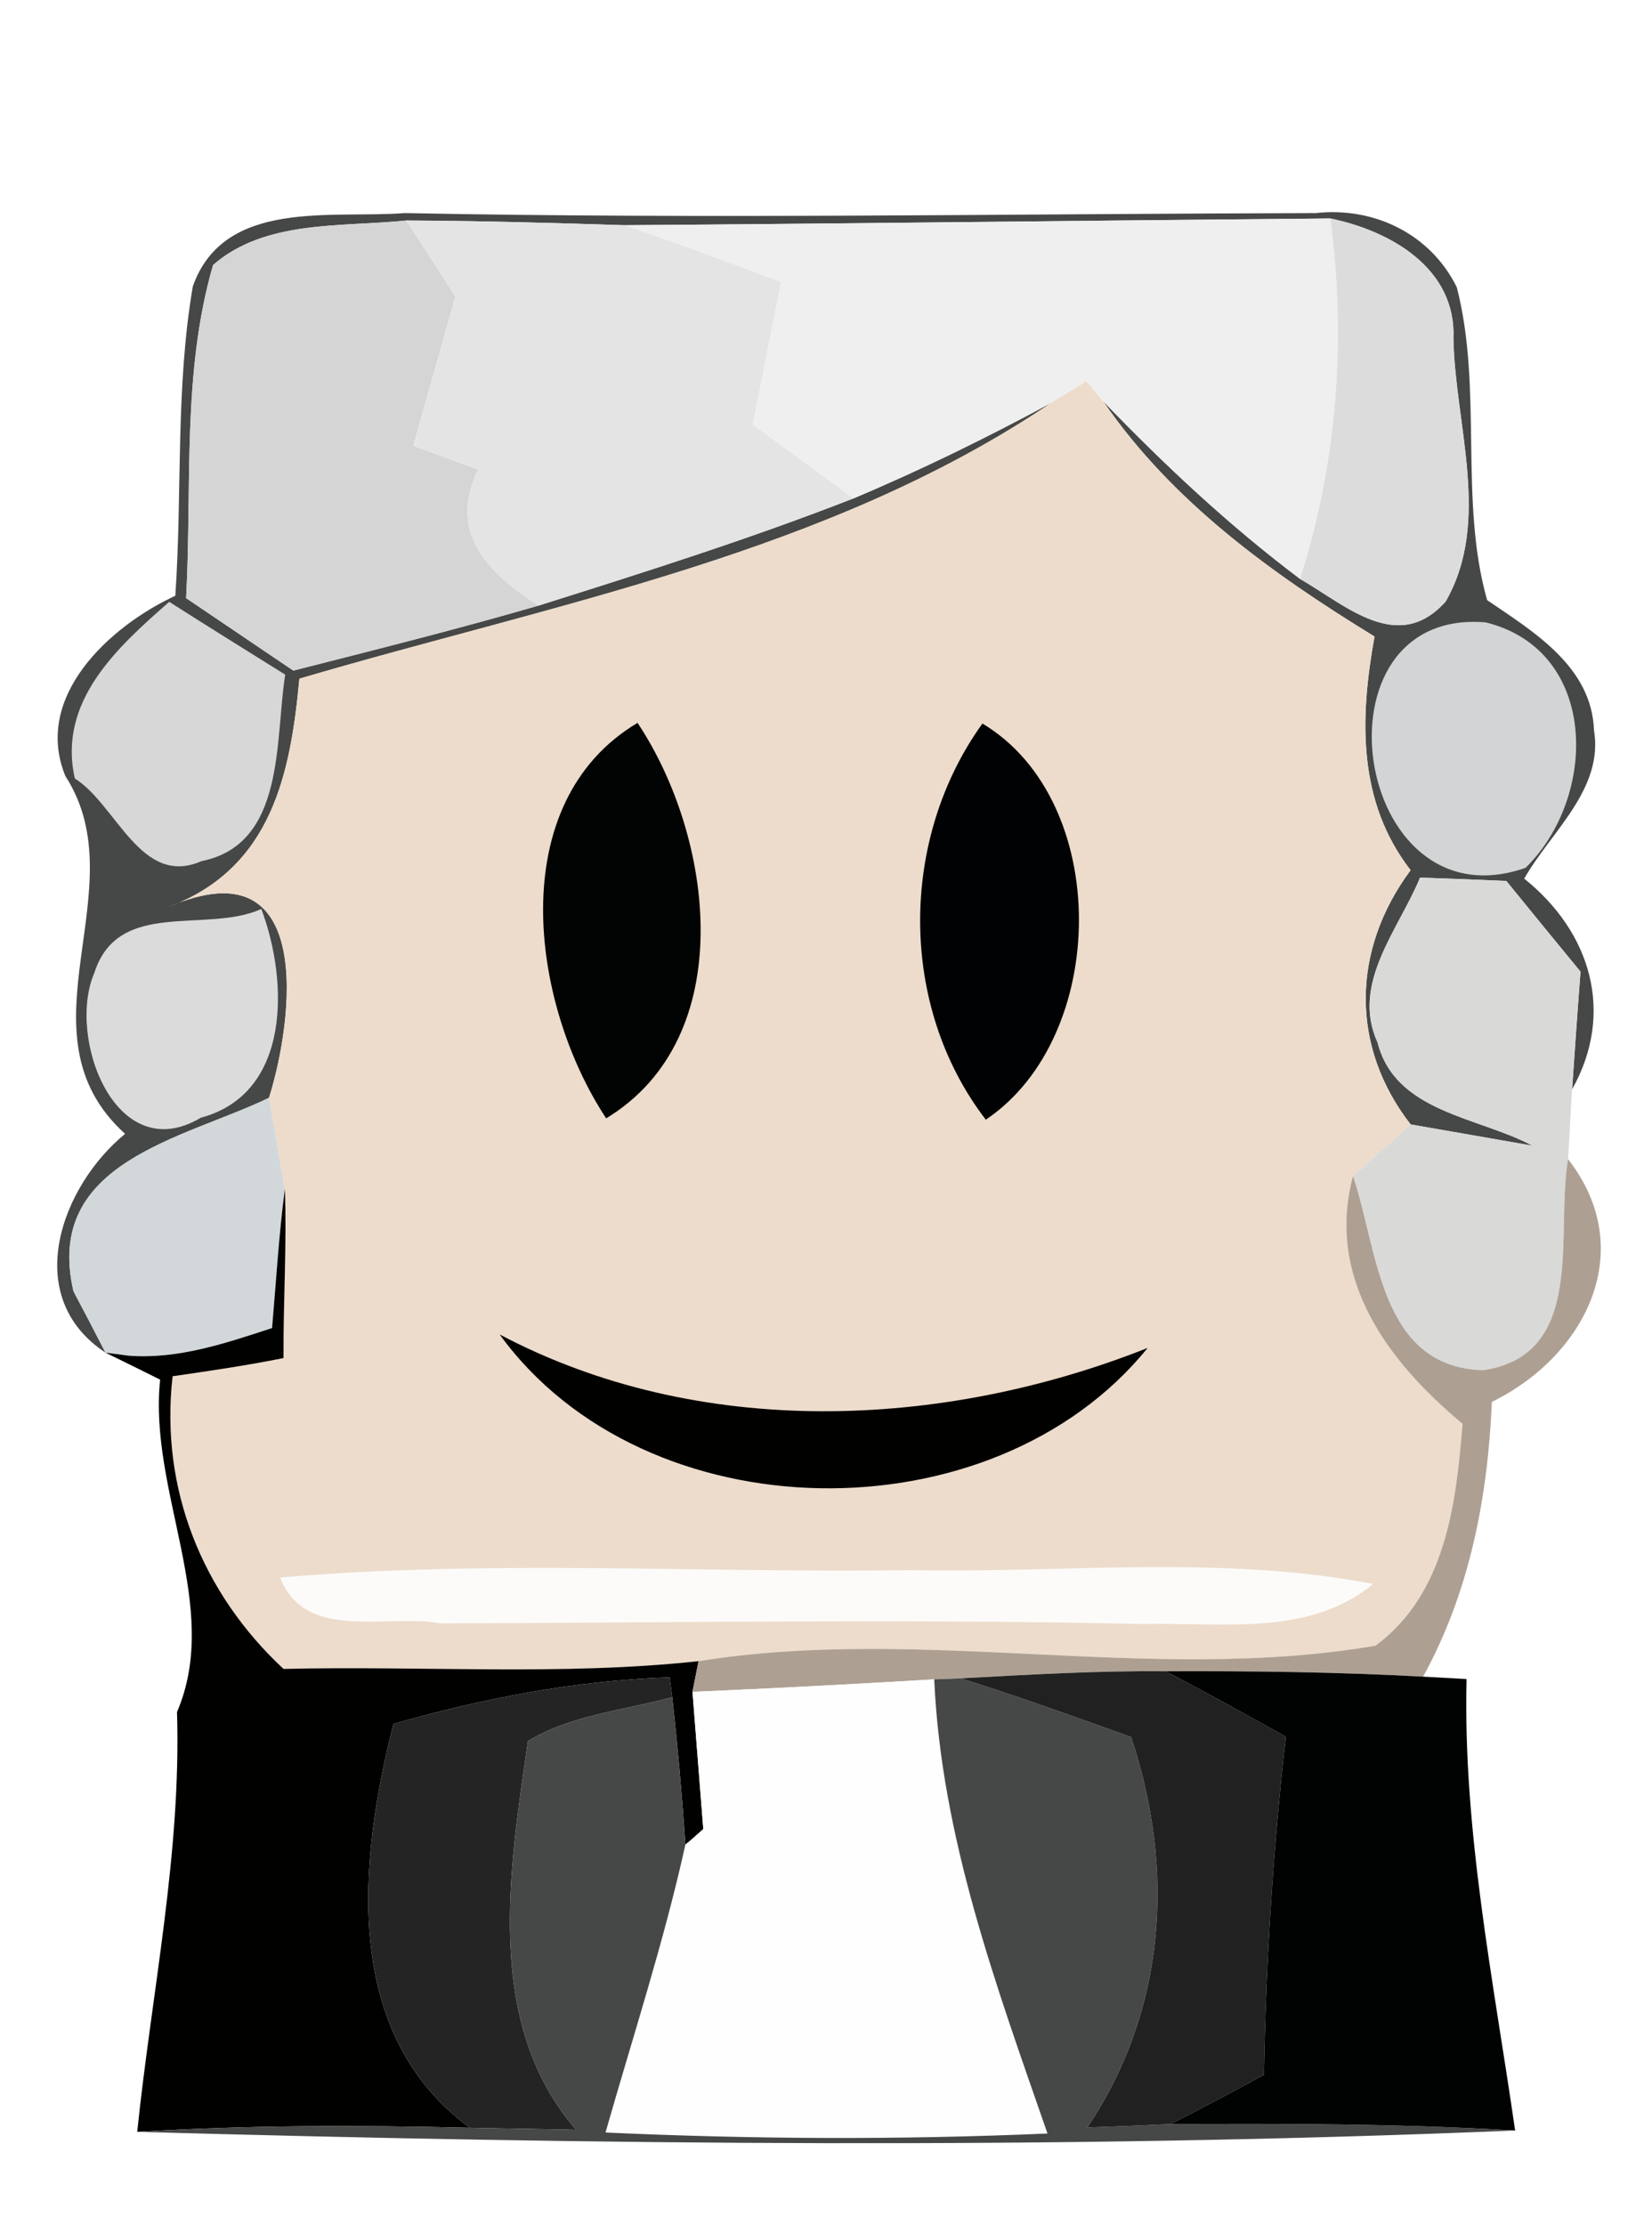
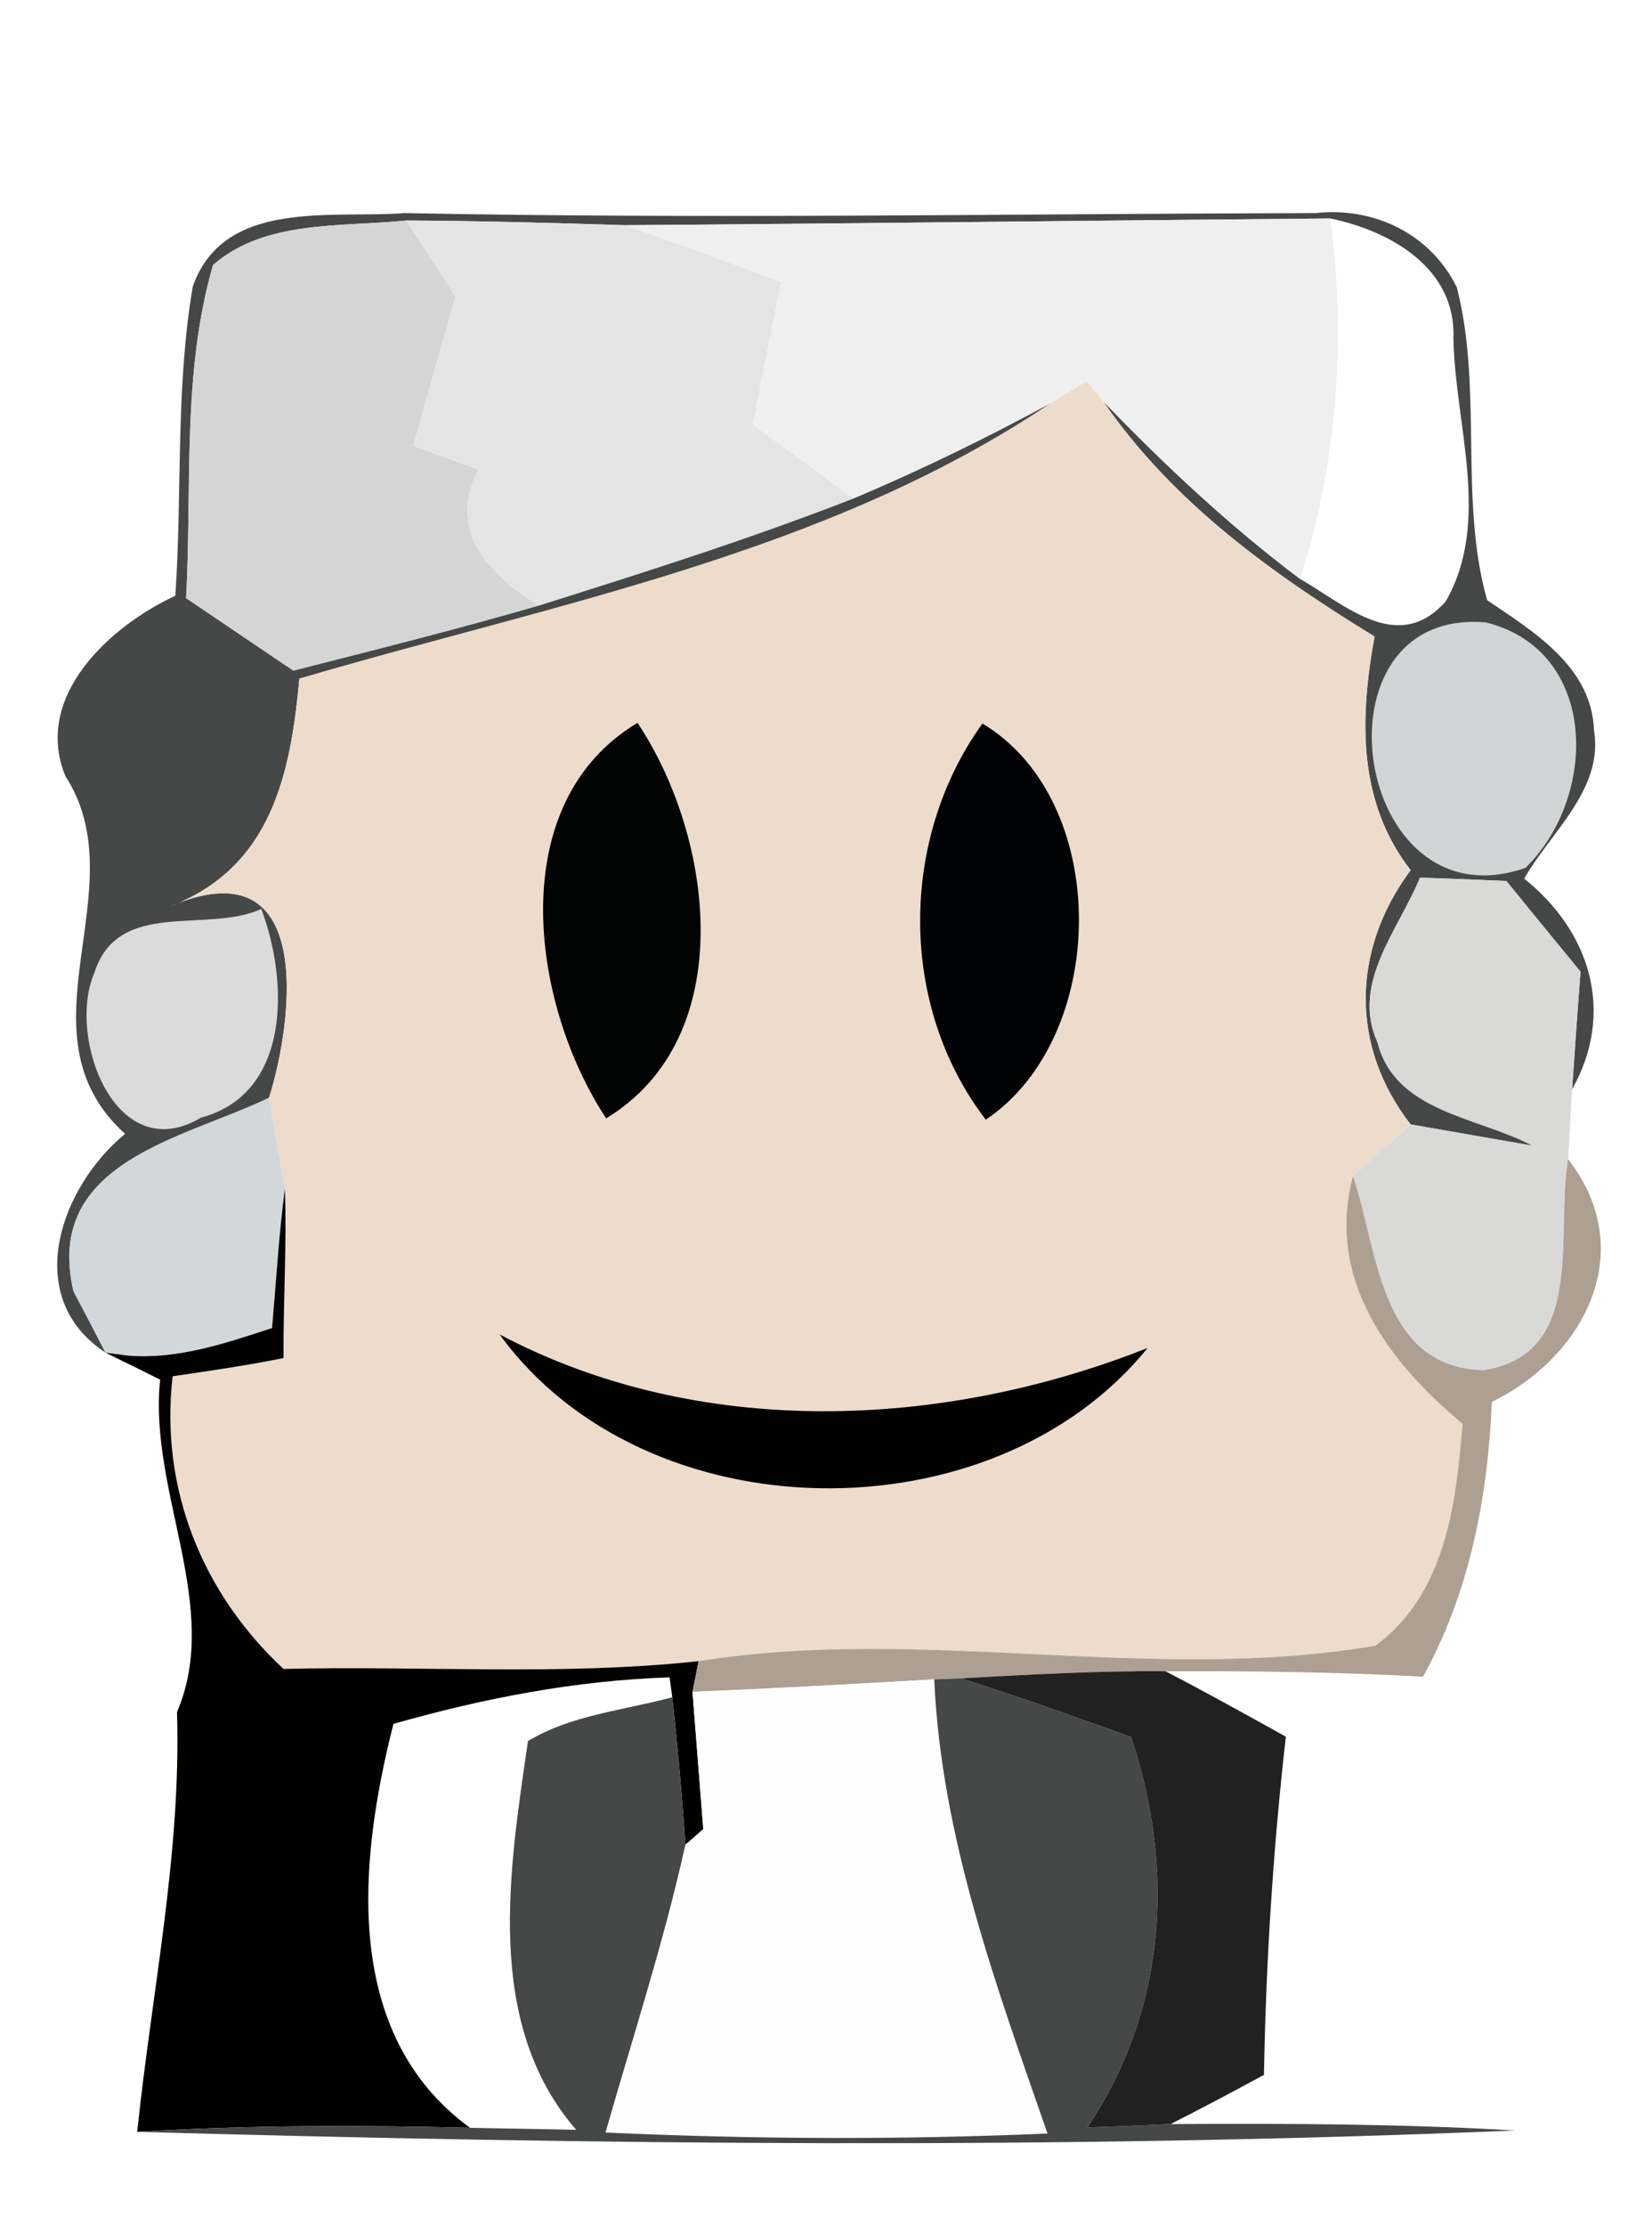
<svg xmlns="http://www.w3.org/2000/svg" viewBox="0 0 49 66" version="1.1">
  <path fill="#ffffff" d=" M 0.00 0.00 L 49.00 0.00 L 49.00 66.00 L 0.00 66.00 L 0.00 0.00 Z" />
  <path fill="#464847" d=" M 5.72 8.49 C 6.65 5.88 9.84 6.49 12.00 6.32 C 21.01 6.50 30.02 6.34 39.03 6.32 C 40.76 6.13 42.43 6.94 43.21 8.52 C 43.99 11.55 43.27 14.84 44.11 17.80 C 45.49 18.74 47.21 19.77 47.28 21.66 C 47.57 23.41 46.00 24.67 45.21 26.06 C 47.18 27.64 47.91 30.03 46.63 32.31 C 46.71 31.15 46.79 29.98 46.88 28.82 C 46.14 27.92 45.41 27.03 44.68 26.13 C 44.04 26.10 42.76 26.05 42.12 26.03 C 41.49 27.57 40.06 29.17 40.86 30.92 C 41.39 33.00 43.85 33.12 45.45 33.98 C 44.55 33.82 42.74 33.51 41.84 33.35 C 40.04 31.03 40.09 28.17 41.84 25.81 C 40.26 23.77 40.33 21.30 40.77 18.88 C 37.72 17.01 34.77 14.89 32.72 11.90 C 34.54 13.79 36.46 15.59 38.56 17.17 C 39.93 17.96 41.47 19.42 42.88 17.84 C 44.24 15.47 43.16 12.61 43.11 10.05 C 43.20 7.96 41.25 6.85 39.46 6.48 C 32.48 6.54 25.50 6.63 18.53 6.68 C 16.37 6.61 14.21 6.55 12.05 6.54 C 10.13 6.74 7.87 6.51 6.32 7.86 C 5.39 11.06 5.70 14.45 5.52 17.74 C 6.58 18.46 7.64 19.17 8.70 19.89 C 11.13 19.27 13.57 18.66 15.98 17.96 C 19.12 16.97 22.25 15.98 25.32 14.78 C 27.32 13.94 29.27 12.98 31.18 11.95 C 24.53 16.43 16.45 17.90 8.88 20.13 C 8.62 22.91 8.08 25.75 5.00 26.90 C 9.37 25.00 8.70 30.27 7.98 32.56 C 5.46 33.78 1.28 34.45 2.18 38.30 C 2.42 38.75 2.90 39.67 3.13 40.12 C 0.60 38.45 1.82 35.18 3.71 33.63 C 0.39 30.62 4.11 26.38 1.94 23.02 C 0.97 20.66 3.26 18.57 5.20 17.67 C 5.41 14.61 5.20 11.52 5.72 8.49 Z" />
  <path fill="#d5d5d5" d=" M 6.32 7.86 C 7.87 6.51 10.13 6.74 12.05 6.54 C 12.54 7.29 13.02 8.04 13.51 8.79 C 13.09 10.26 12.68 11.74 12.26 13.22 C 12.90 13.46 13.54 13.69 14.18 13.93 C 13.28 15.78 14.45 16.99 15.98 17.96 C 13.57 18.66 11.13 19.27 8.70 19.89 C 7.64 19.17 6.58 18.46 5.52 17.74 C 5.70 14.45 5.39 11.06 6.32 7.86 Z" />
  <path fill="#e4e4e4" d=" M 12.05 6.54 C 14.21 6.55 16.37 6.61 18.53 6.68 C 20.09 7.21 21.63 7.79 23.17 8.36 C 22.89 9.77 22.61 11.18 22.33 12.59 C 23.32 13.32 24.32 14.05 25.32 14.78 C 22.25 15.98 19.12 16.97 15.98 17.96 C 14.45 16.99 13.28 15.78 14.18 13.93 C 13.54 13.69 12.90 13.46 12.26 13.22 C 12.68 11.74 13.09 10.26 13.51 8.79 C 13.02 8.04 12.54 7.29 12.05 6.54 Z" />
  <path fill="#efefef" d=" M 18.53 6.68 C 25.50 6.63 32.48 6.54 39.46 6.48 C 39.93 10.07 39.67 13.70 38.56 17.17 C 36.46 15.59 34.54 13.79 32.72 11.90 C 32.59 11.75 32.34 11.45 32.22 11.31 C 31.96 11.47 31.44 11.79 31.18 11.95 C 29.27 12.98 27.32 13.94 25.32 14.78 C 24.32 14.05 23.32 13.32 22.33 12.59 C 22.61 11.18 22.89 9.77 23.17 8.36 C 21.63 7.79 20.09 7.21 18.53 6.68 Z" />
-   <path fill="#dcdcdc" d=" M 39.46 6.48 C 41.25 6.85 43.20 7.96 43.11 10.05 C 43.16 12.61 44.24 15.47 42.88 17.84 C 41.47 19.42 39.93 17.96 38.56 17.17 C 39.67 13.70 39.93 10.07 39.46 6.48 Z" />
  <path fill="#eddccb" d=" M 31.18 11.95 C 31.44 11.79 31.96 11.47 32.22 11.31 C 32.34 11.45 32.59 11.75 32.72 11.90 C 34.77 14.89 37.72 17.01 40.77 18.88 C 40.33 21.30 40.26 23.77 41.84 25.81 C 40.09 28.17 40.04 31.03 41.84 33.35 C 41.41 33.73 40.56 34.50 40.13 34.88 C 39.32 37.93 41.17 40.39 43.38 42.23 C 43.19 44.60 42.88 47.27 40.80 48.81 C 34.15 49.95 27.38 48.20 20.72 49.27 C 16.63 49.71 12.51 49.40 8.41 49.50 C 6.00 47.26 4.74 44.15 5.12 40.82 C 6.22 40.66 7.32 40.50 8.41 40.28 C 8.40 38.61 8.51 36.93 8.45 35.26 C 8.33 34.59 8.09 33.23 7.98 32.56 C 8.70 30.27 9.37 25.00 5.00 26.90 C 8.08 25.75 8.62 22.91 8.88 20.13 C 16.45 17.90 24.53 16.43 31.18 11.95 Z" />
-   <path fill="#d7d7d7" d=" M 2.22 23.09 C 1.70 20.80 3.49 19.19 5.02 17.85 C 6.16 18.58 7.31 19.29 8.46 20.01 C 8.15 21.93 8.48 25.04 5.98 25.54 C 4.18 26.33 3.46 23.87 2.22 23.09 Z" />
  <path fill="#d3d4d6" d=" M 45.25 25.74 C 40.12 27.53 38.76 18.01 44.07 18.46 C 47.42 19.29 47.41 23.62 45.25 25.74 Z" />
  <path fill="#010402" d=" M 17.98 33.17 C 15.74 29.78 14.92 23.82 18.91 21.44 C 21.17 24.83 21.95 30.76 17.98 33.17 Z" />
  <path fill="#010203" d=" M 29.14 21.46 C 32.98 23.76 32.90 30.75 29.24 33.21 C 26.65 29.84 26.67 24.89 29.14 21.46 Z" />
  <path fill="#d9d9d8" d=" M 42.12 26.03 C 42.76 26.05 44.04 26.10 44.68 26.13 C 45.41 27.03 46.14 27.92 46.88 28.82 C 46.79 29.98 46.71 31.15 46.63 32.31 C 46.58 33.00 46.56 33.69 46.51 34.38 C 46.13 36.60 47.07 40.17 44.00 40.64 C 40.91 40.56 40.88 37.08 40.13 34.88 C 40.56 34.50 41.41 33.73 41.84 33.35 C 42.74 33.51 44.55 33.82 45.45 33.98 C 43.85 33.12 41.39 33.00 40.86 30.92 C 40.06 29.17 41.49 27.57 42.12 26.03 Z" />
  <path fill="#dbdbdb" d=" M 2.80 28.85 C 3.51 26.64 6.12 27.70 7.75 26.96 C 8.55 29.07 8.65 32.43 5.96 33.15 C 3.43 34.66 1.97 30.77 2.80 28.85 Z" />
  <path fill="#d2d7da" d=" M 2.18 38.30 C 1.28 34.45 5.46 33.78 7.98 32.56 C 8.09 33.23 8.33 34.59 8.45 35.26 C 8.27 36.63 8.19 38.01 8.07 39.39 C 6.69 39.84 5.29 40.32 3.82 40.21 L 3.13 40.12 C 2.90 39.67 2.42 38.75 2.18 38.30 Z" />
  <path fill="#010100" d=" M 8.07 39.39 C 8.19 38.01 8.27 36.63 8.45 35.26 C 8.51 36.93 8.40 38.61 8.41 40.28 C 7.32 40.50 6.22 40.66 5.12 40.82 C 4.74 44.15 6.00 47.26 8.41 49.50 C 12.51 49.40 16.63 49.71 20.72 49.27 L 20.54 50.18 C 20.62 51.20 20.78 53.23 20.86 54.25 C 20.73 54.37 20.47 54.60 20.33 54.71 C 20.23 53.25 20.10 51.79 19.94 50.34 L 19.86 49.75 C 17.08 49.84 14.34 50.37 11.67 51.13 C 10.64 55.18 10.12 60.32 13.94 63.11 C 10.65 63.03 7.36 63.03 4.07 63.23 C 4.50 59.08 5.38 54.97 5.25 50.78 C 6.59 47.65 4.40 44.24 4.75 40.92 C 4.35 40.72 3.54 40.32 3.13 40.12 L 3.82 40.21 C 5.29 40.32 6.69 39.84 8.07 39.39 Z" />
  <path fill="#ada093" d=" M 40.13 34.88 C 40.88 37.08 40.91 40.56 44.00 40.64 C 47.07 40.17 46.13 36.60 46.51 34.38 C 48.63 37.10 47.01 40.23 44.25 41.58 C 44.13 44.42 43.59 47.22 42.21 49.73 C 39.66 49.59 37.11 49.56 34.57 49.57 C 32.54 49.55 30.51 49.67 28.49 49.78 L 27.71 49.81 C 25.32 49.95 22.93 50.08 20.54 50.18 L 20.72 49.27 C 27.38 48.20 34.15 49.95 40.80 48.81 C 42.88 47.27 43.19 44.60 43.38 42.23 C 41.17 40.39 39.32 37.93 40.13 34.88 Z" />
  <path fill="#010100" d=" M 14.82 39.58 C 20.72 42.70 27.94 42.40 34.04 39.98 C 29.44 45.66 19.14 45.53 14.82 39.58 Z" />
-   <path fill="#fcfbfa" d=" M 8.31 46.79 C 14.53 46.25 20.78 46.66 27.02 46.57 C 31.59 46.66 36.21 46.11 40.73 46.98 C 38.81 48.56 36.23 48.11 33.93 48.17 C 26.97 48.01 20.01 48.13 13.05 48.15 C 11.49 47.85 9.06 48.72 8.31 46.79 Z" />
-   <path fill="#242424" d=" M 11.67 51.13 C 14.34 50.37 17.08 49.84 19.86 49.75 L 19.94 50.34 C 18.51 50.73 16.95 50.86 15.66 51.64 C 15.11 55.44 14.34 60.00 17.09 63.17 C 16.31 63.15 14.73 63.13 13.94 63.11 C 10.12 60.32 10.64 55.18 11.67 51.13 Z" />
  <path fill="#fefefe" d=" M 20.54 50.18 C 22.93 50.08 25.32 49.95 27.71 49.81 C 27.92 54.50 29.55 58.90 31.07 63.28 C 26.70 63.47 22.33 63.45 17.96 63.25 C 18.77 60.41 19.69 57.60 20.33 54.71 C 20.47 54.60 20.73 54.37 20.86 54.25 C 20.78 53.23 20.62 51.20 20.54 50.18 Z" />
  <path fill="#464847" d=" M 27.71 49.81 L 28.49 49.78 C 30.20 50.31 31.87 50.92 33.55 51.52 C 34.86 55.45 34.59 59.62 32.25 63.10 C 32.87 63.08 34.10 63.03 34.72 63.00 C 38.13 62.98 41.53 62.99 44.94 63.19 C 31.34 63.76 17.68 63.61 4.07 63.23 C 7.36 63.03 10.65 63.03 13.94 63.11 C 14.73 63.13 16.31 63.15 17.09 63.17 C 14.34 60.00 15.11 55.44 15.66 51.64 C 16.95 50.86 18.51 50.73 19.94 50.34 C 20.10 51.79 20.23 53.25 20.33 54.71 C 19.69 57.60 18.77 60.41 17.96 63.25 C 22.33 63.45 26.70 63.47 31.07 63.28 C 29.55 58.90 27.92 54.50 27.71 49.81 Z" />
  <path fill="#212121" d=" M 28.49 49.78 C 30.51 49.67 32.54 49.55 34.57 49.57 C 35.77 50.19 36.95 50.85 38.14 51.51 C 37.76 54.84 37.55 58.19 37.49 61.54 C 36.57 62.04 35.65 62.53 34.72 63.00 C 34.10 63.03 32.87 63.08 32.25 63.10 C 34.59 59.62 34.86 55.45 33.55 51.52 C 31.87 50.92 30.20 50.31 28.49 49.78 Z" />
-   <path fill="#010202" d=" M 34.57 49.57 C 37.11 49.56 39.66 49.59 42.21 49.73 L 43.50 49.80 C 43.39 54.31 44.30 58.75 44.94 63.19 C 41.53 62.99 38.13 62.98 34.72 63.00 C 35.65 62.53 36.57 62.04 37.49 61.54 C 37.55 58.19 37.76 54.84 38.14 51.51 C 36.95 50.85 35.77 50.19 34.57 49.57 Z" />
</svg>